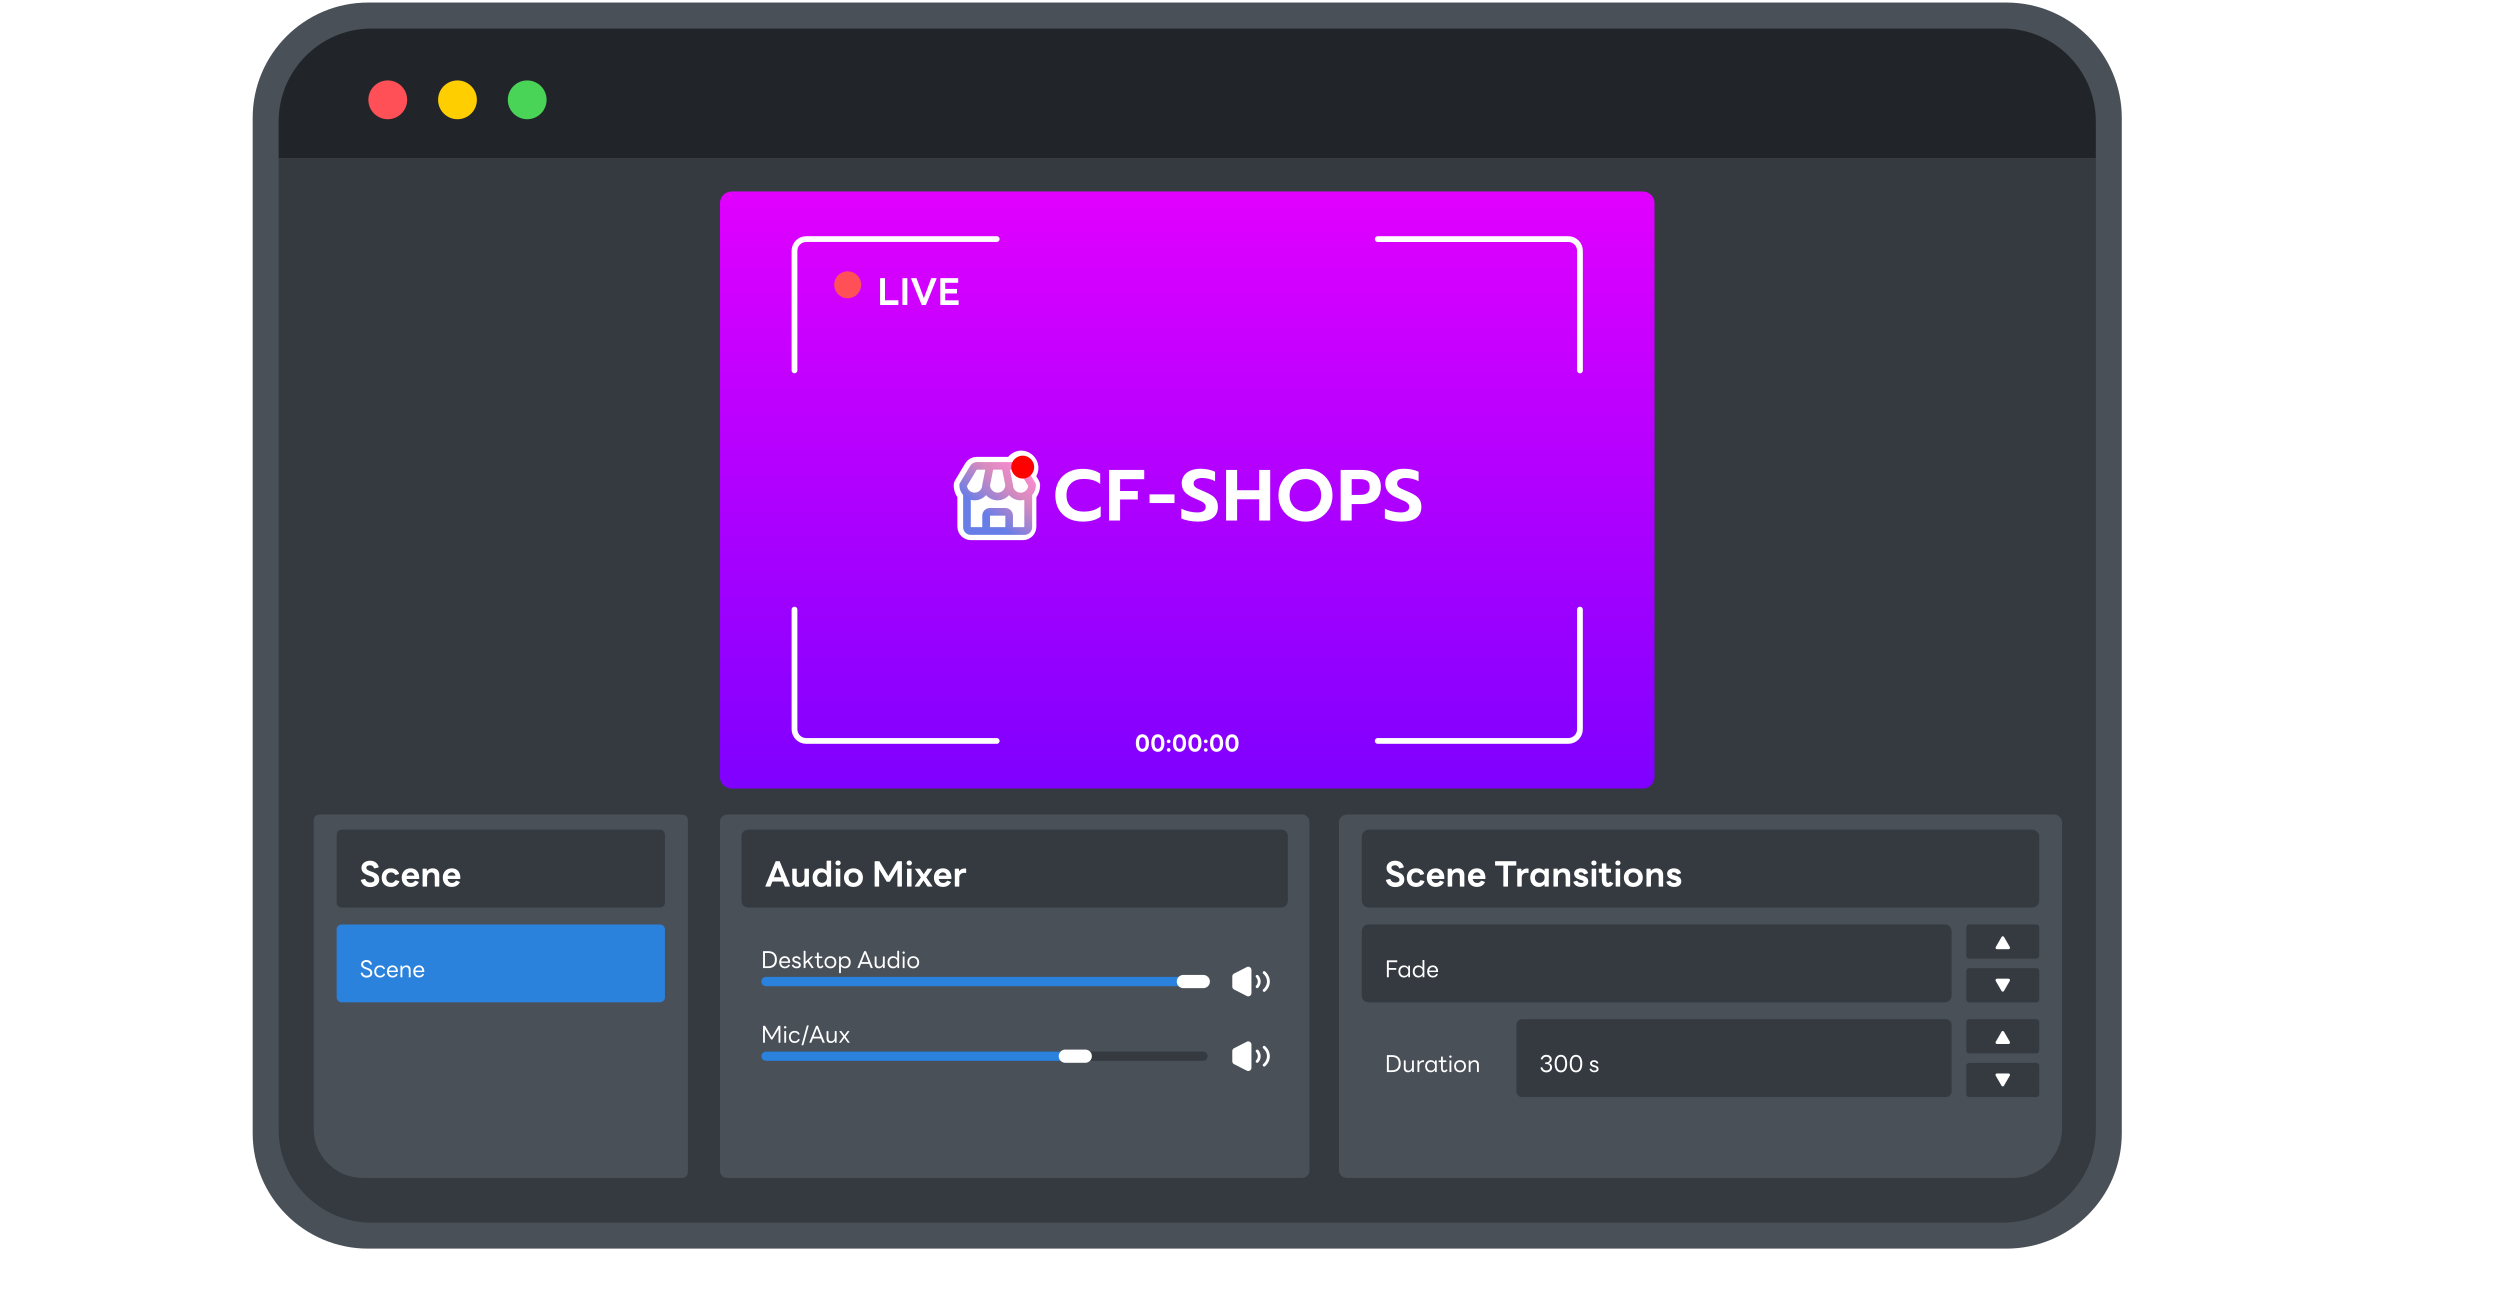
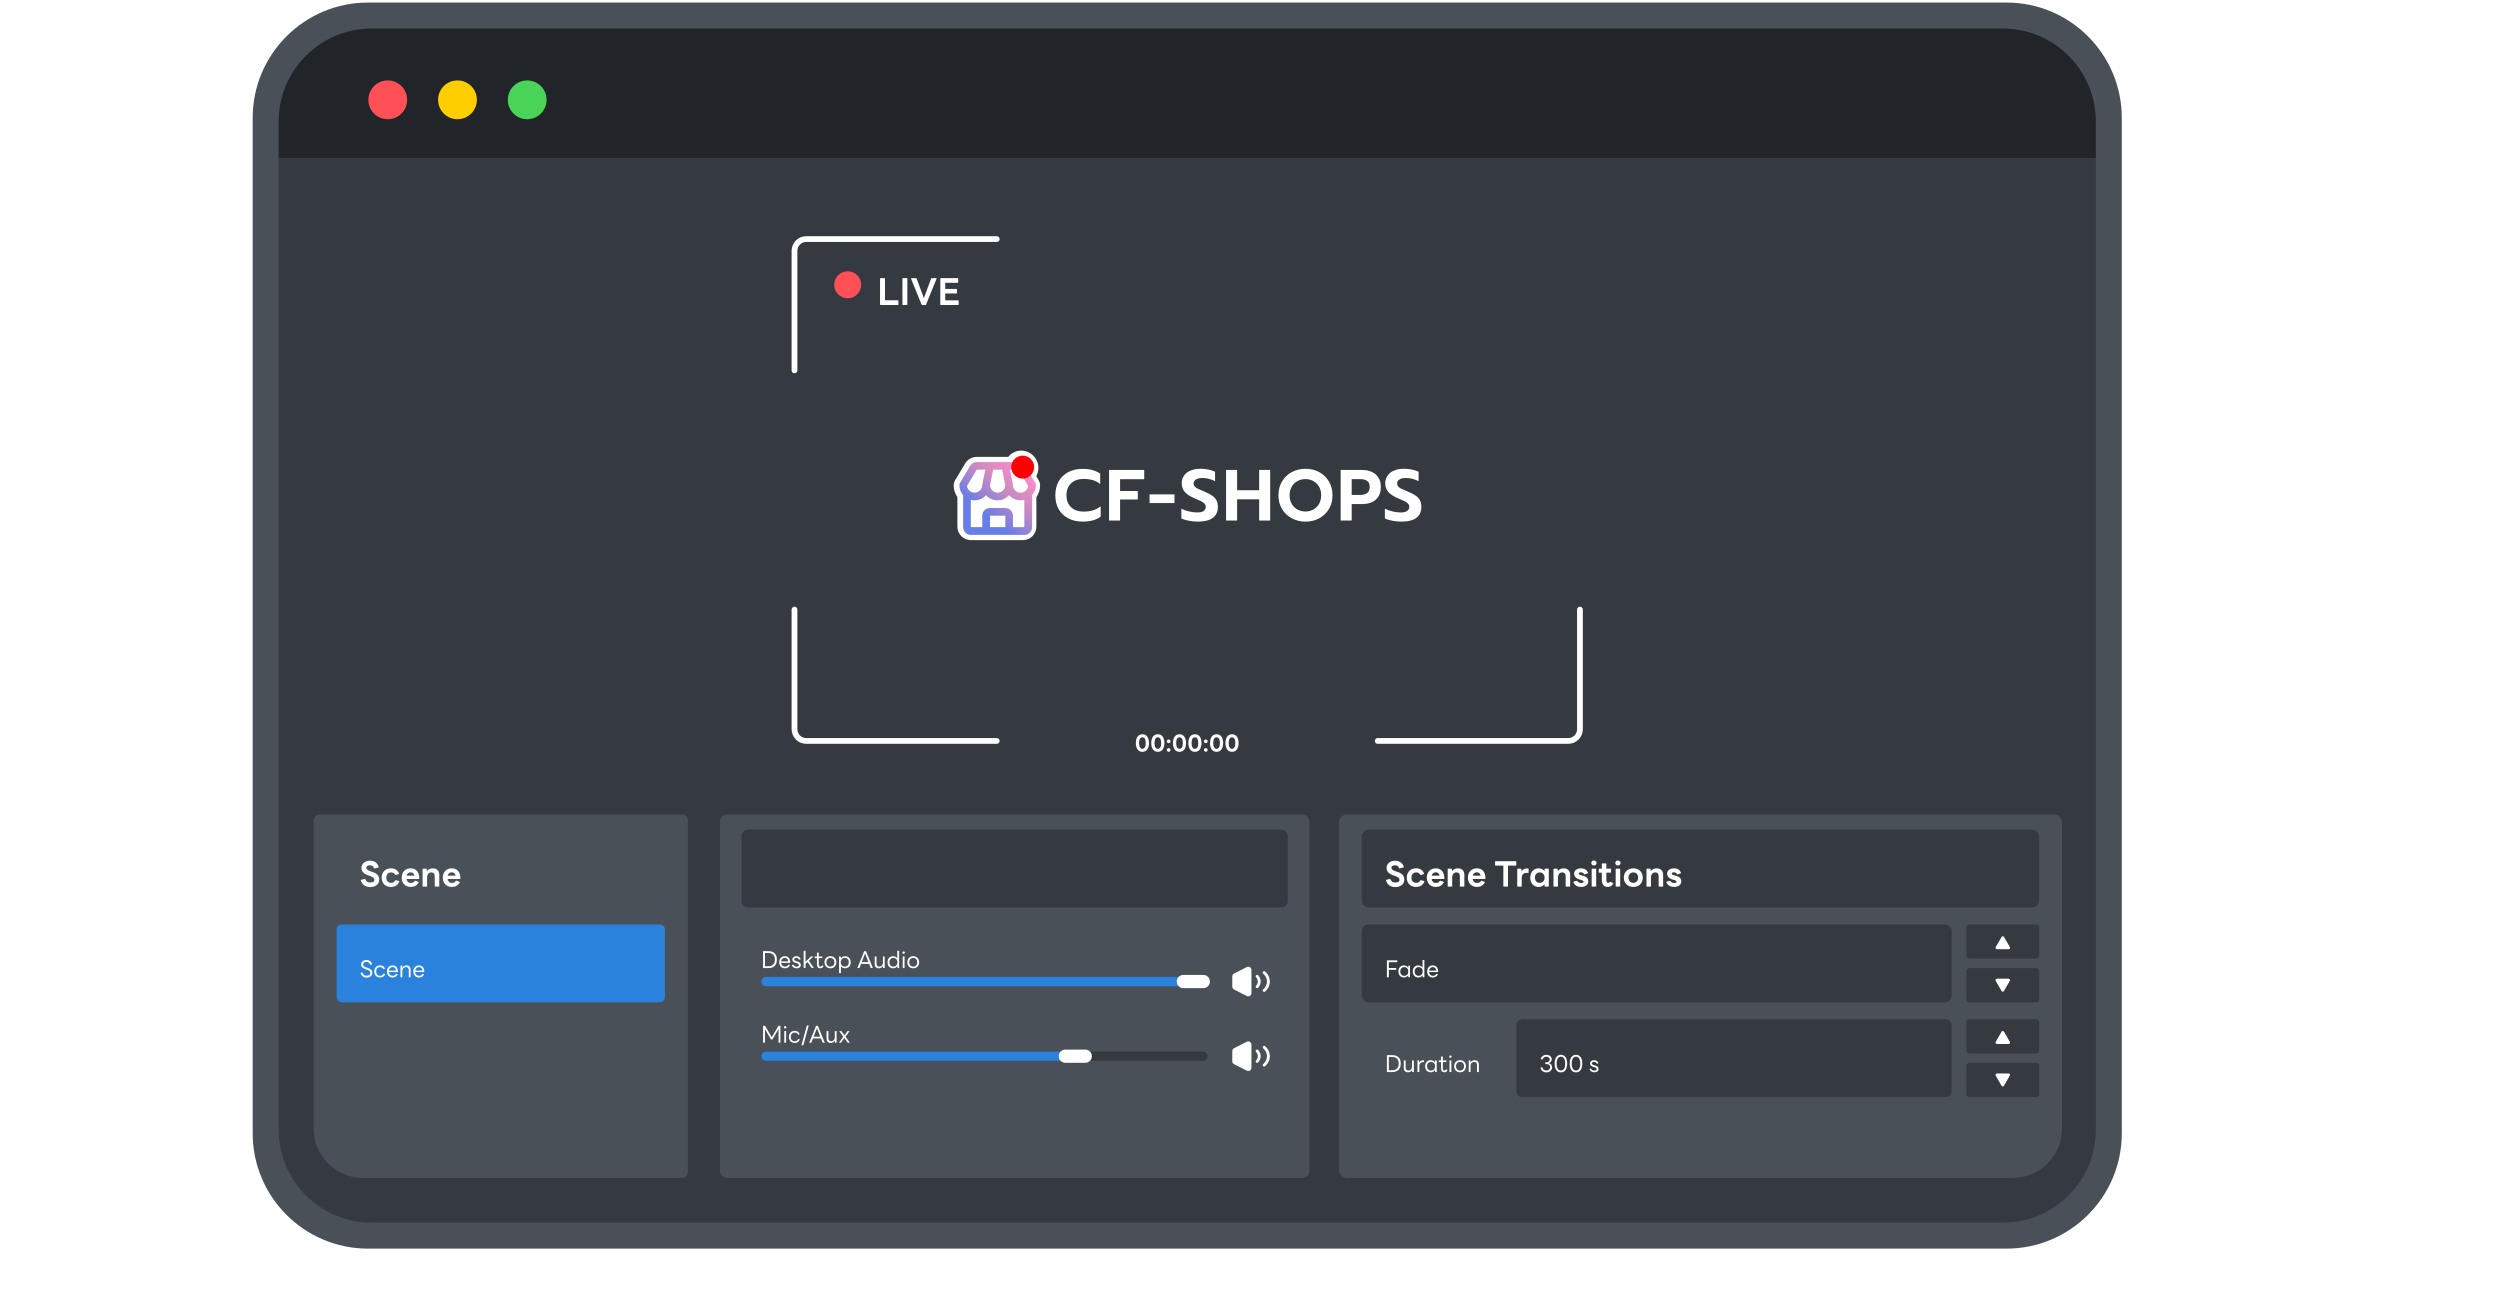
<svg xmlns="http://www.w3.org/2000/svg" width="810" height="420" viewBox="0 0 810 420" fill="none">
  <path d="M650.078 0.825H119.25C98.604 0.825 81.867 17.562 81.867 38.208V367.172C81.867 387.818 98.604 404.554 119.25 404.554H650.078C670.724 404.554 687.461 387.818 687.461 367.172V38.208C687.461 17.562 670.724 0.825 650.078 0.825Z" fill="#495057" />
  <path d="M120.437 9.236H648.892C665.536 9.236 679.05 22.75 679.05 39.395V51.291H90.278V39.395C90.278 22.75 103.792 9.236 120.437 9.236Z" fill="#212529" />
  <path d="M90.278 51.292H679.05V365.985C679.05 382.63 665.536 396.143 648.892 396.143H120.437C103.792 396.143 90.278 382.63 90.278 365.985V51.292Z" fill="#343A40" />
  <path d="M125.642 26.058H125.633C122.164 26.058 119.353 28.87 119.353 32.339V32.348C119.353 35.816 122.164 38.628 125.633 38.628H125.642C129.111 38.628 131.922 35.816 131.922 32.348V32.339C131.922 28.87 129.111 26.058 125.642 26.058Z" fill="#FF5057" />
  <path d="M148.23 26.058H148.221C144.752 26.058 141.94 28.87 141.94 32.339V32.348C141.94 35.816 144.752 38.628 148.221 38.628H148.23C151.698 38.628 154.51 35.816 154.51 32.348V32.339C154.51 28.87 151.698 26.058 148.23 26.058Z" fill="#FFCE00" />
  <path d="M170.818 26.058H170.809C167.341 26.058 164.529 28.87 164.529 32.339V32.348C164.529 35.816 167.341 38.628 170.809 38.628H170.818C174.287 38.628 177.099 35.816 177.099 32.348V32.339C177.099 28.87 174.287 26.058 170.818 26.058Z" fill="#49D357" />
  <path d="M103.502 263.903H221.004C222.042 263.903 222.873 264.745 222.873 265.773V379.779C222.873 380.817 222.032 381.648 221.004 381.648H117.521C108.755 381.648 101.633 374.527 101.633 365.761V265.763C101.633 264.726 102.474 263.894 103.502 263.894V263.903Z" fill="#495057" />
-   <path d="M213.818 268.81H110.698C109.8 268.81 109.072 269.538 109.072 270.436V292.417C109.072 293.315 109.8 294.043 110.698 294.043H213.818C214.716 294.043 215.444 293.315 215.444 292.417V270.436C215.444 269.538 214.716 268.81 213.818 268.81Z" fill="#343A40" />
  <path d="M119.958 287.415C118.422 287.415 117.345 286.664 116.908 285.24C116.874 285.15 116.919 285.083 117.009 285.06L118.175 284.78C118.265 284.758 118.321 284.791 118.354 284.881C118.646 285.599 119.117 285.935 119.958 285.935C120.754 285.935 121.293 285.677 121.293 285.06C121.293 284.466 120.788 284.141 119.947 283.838L119.218 283.58C117.906 283.131 117.11 282.358 117.11 281.18C117.11 279.834 118.31 278.87 119.868 278.87C121.248 278.87 122.28 279.509 122.694 280.877C122.728 280.967 122.683 281.034 122.594 281.057L121.36 281.371C121.27 281.393 121.214 281.359 121.18 281.27C120.911 280.597 120.485 280.35 119.868 280.35C119.151 280.35 118.68 280.653 118.68 281.135C118.68 281.651 119.106 281.988 120.07 282.313L120.653 282.503C122.145 282.997 122.863 283.703 122.863 285.06C122.863 286.429 121.674 287.415 119.958 287.415ZM126.65 287.371C124.81 287.371 123.667 286.137 123.667 284.354C123.667 282.571 124.822 281.337 126.638 281.337C127.939 281.337 128.848 281.875 129.274 283.019C129.308 283.109 129.263 283.187 129.173 283.21L128.209 283.49C128.13 283.513 128.063 283.479 128.018 283.401C127.76 282.907 127.334 282.66 126.728 282.66C125.674 282.66 125.169 283.434 125.169 284.354C125.169 285.273 125.674 286.047 126.728 286.047C127.334 286.047 127.782 285.789 128.029 285.273C128.074 285.195 128.141 285.161 128.22 285.184L129.285 285.442C129.375 285.464 129.408 285.531 129.375 285.621C128.915 286.821 127.928 287.371 126.65 287.371ZM133.088 287.371C131.26 287.371 130.15 286.115 130.15 284.354C130.15 282.593 131.26 281.337 133.088 281.337C134.871 281.337 135.892 282.66 135.836 284.657C135.825 284.758 135.769 284.802 135.679 284.802H131.698C131.832 285.599 132.326 286.081 133.1 286.081C133.694 286.081 134.109 285.857 134.378 285.419C134.423 285.341 134.49 285.329 134.569 285.352L135.567 285.7C135.656 285.733 135.69 285.801 135.645 285.89C135.129 286.911 134.165 287.371 133.088 287.371ZM133.077 282.627C132.393 282.627 131.9 283.019 131.72 283.715H134.277C134.142 283.03 133.705 282.627 133.077 282.627ZM138.227 287.258H137.061C136.971 287.258 136.915 287.202 136.915 287.113V281.595C136.915 281.505 136.971 281.449 137.061 281.449H138.115C138.205 281.449 138.272 281.494 138.272 281.595L138.306 282.257C138.732 281.64 139.461 281.337 140.201 281.337C141.547 281.337 142.321 282.145 142.321 283.479V287.113C142.321 287.202 142.265 287.258 142.175 287.258H141.009C140.919 287.258 140.863 287.202 140.863 287.113V284.073C140.863 283.109 140.515 282.66 139.753 282.66C139.046 282.66 138.373 283.187 138.373 284.298V287.113C138.373 287.202 138.317 287.258 138.227 287.258ZM146.406 287.371C144.578 287.371 143.468 286.115 143.468 284.354C143.468 282.593 144.578 281.337 146.406 281.337C148.189 281.337 149.209 282.66 149.153 284.657C149.142 284.758 149.086 284.802 148.996 284.802H145.015C145.15 285.599 145.643 286.081 146.417 286.081C147.011 286.081 147.426 285.857 147.695 285.419C147.74 285.341 147.808 285.329 147.886 285.352L148.884 285.7C148.974 285.733 149.008 285.801 148.963 285.89C148.447 286.911 147.482 287.371 146.406 287.371ZM146.395 282.627C145.71 282.627 145.217 283.019 145.038 283.715H147.595C147.46 283.03 147.023 282.627 146.395 282.627Z" fill="white" />
  <path d="M213.818 299.519H110.698C109.8 299.519 109.072 300.248 109.072 301.146V323.126C109.072 324.024 109.8 324.753 110.698 324.753H213.818C214.716 324.753 215.444 324.024 215.444 323.126V301.146C215.444 300.248 214.716 299.519 213.818 299.519Z" fill="#2A82DC" />
  <path d="M118.799 316.745C117.812 316.745 117.139 316.259 116.855 315.302C116.84 315.25 116.863 315.22 116.908 315.205L117.356 315.093C117.401 315.078 117.431 315.093 117.453 315.145C117.685 315.826 118.089 316.132 118.799 316.132C119.502 316.132 119.981 315.818 119.981 315.25C119.981 314.659 119.554 314.398 118.852 314.151L118.44 314.009C117.528 313.702 116.997 313.217 116.997 312.491C116.997 311.639 117.738 311.048 118.717 311.048C119.629 311.048 120.272 311.482 120.519 312.364C120.534 312.417 120.511 312.454 120.466 312.461L119.995 312.581C119.943 312.596 119.913 312.574 119.898 312.529C119.704 311.923 119.323 311.661 118.717 311.661C118.082 311.661 117.64 311.99 117.64 312.476C117.64 312.91 117.999 313.224 118.762 313.471L119.128 313.59C120.145 313.927 120.624 314.375 120.624 315.25C120.624 316.132 119.876 316.745 118.799 316.745ZM123.135 316.716C121.983 316.716 121.258 315.901 121.258 314.749C121.258 313.598 121.991 312.79 123.135 312.79C123.92 312.79 124.473 313.134 124.735 313.822C124.75 313.867 124.735 313.904 124.682 313.919L124.309 314.031C124.264 314.046 124.234 314.024 124.211 313.979C124.017 313.56 123.673 313.344 123.165 313.344C122.282 313.344 121.871 314.002 121.871 314.749C121.871 315.504 122.29 316.162 123.165 316.162C123.688 316.162 124.039 315.923 124.234 315.489C124.256 315.445 124.286 315.43 124.331 315.445L124.735 315.549C124.787 315.564 124.802 315.602 124.78 315.646C124.503 316.372 123.912 316.716 123.135 316.716ZM127.208 316.716C126.072 316.716 125.361 315.886 125.361 314.749C125.361 313.613 126.079 312.79 127.208 312.79C128.322 312.79 128.935 313.635 128.92 314.861C128.92 314.914 128.89 314.944 128.838 314.944H125.982C126.057 315.699 126.513 316.17 127.208 316.17C127.754 316.17 128.098 315.945 128.307 315.534C128.33 315.489 128.367 315.482 128.412 315.497L128.786 315.631C128.831 315.646 128.853 315.684 128.831 315.729C128.509 316.394 127.933 316.716 127.208 316.716ZM127.208 313.329C126.558 313.329 126.087 313.762 125.989 314.473H128.285C128.232 313.785 127.836 313.329 127.208 313.329ZM130.279 316.641H129.838C129.786 316.641 129.756 316.611 129.756 316.559V312.94C129.756 312.895 129.786 312.865 129.838 312.865H130.219C130.272 312.865 130.302 312.888 130.302 312.94L130.332 313.545C130.616 313.045 131.169 312.79 131.685 312.79C132.537 312.79 133.038 313.314 133.038 314.188V316.559C133.038 316.611 133.008 316.641 132.963 316.641H132.522C132.47 316.641 132.44 316.611 132.44 316.559V314.435C132.44 313.71 132.156 313.344 131.528 313.344C130.989 313.344 130.354 313.747 130.354 314.645V316.559C130.354 316.611 130.324 316.641 130.279 316.641ZM135.758 316.716C134.621 316.716 133.911 315.886 133.911 314.749C133.911 313.613 134.629 312.79 135.758 312.79C136.872 312.79 137.485 313.635 137.47 314.861C137.47 314.914 137.44 314.944 137.388 314.944H134.532C134.607 315.699 135.063 316.17 135.758 316.17C136.304 316.17 136.648 315.945 136.857 315.534C136.879 315.489 136.917 315.482 136.962 315.497L137.335 315.631C137.38 315.646 137.403 315.684 137.38 315.729C137.059 316.394 136.483 316.716 135.758 316.716ZM135.758 313.329C135.107 313.329 134.636 313.762 134.539 314.473H136.835C136.782 313.785 136.386 313.329 135.758 313.329Z" fill="white" />
  <path d="M421.906 263.903H235.611C234.316 263.903 233.266 264.954 233.266 266.249V379.312C233.266 380.607 234.316 381.658 235.611 381.658H421.906C423.202 381.658 424.252 380.607 424.252 379.312V266.249C424.252 264.954 423.202 263.903 421.906 263.903Z" fill="#495057" />
  <path d="M415.159 268.81H242.359C241.203 268.81 240.266 269.747 240.266 270.903V291.95C240.266 293.106 241.203 294.043 242.359 294.043H415.159C416.315 294.043 417.252 293.106 417.252 291.95V270.903C417.252 269.747 416.315 268.81 415.159 268.81Z" fill="#343A40" />
-   <path d="M249.491 287.258H248.101C248 287.258 247.944 287.191 247.988 287.09L251.274 279.139C251.308 279.06 251.364 279.027 251.443 279.027H252.486C252.564 279.027 252.62 279.06 252.654 279.139L255.94 287.09C255.985 287.191 255.928 287.258 255.827 287.258H254.414C254.336 287.258 254.28 287.225 254.246 287.146L253.663 285.61H250.243L249.659 287.146C249.626 287.225 249.57 287.258 249.491 287.258ZM250.77 284.208H253.125L251.947 281.09L250.77 284.208ZM258.804 287.371C257.458 287.371 256.684 286.563 256.684 285.229V281.595C256.684 281.505 256.74 281.449 256.83 281.449H257.996C258.086 281.449 258.142 281.505 258.142 281.595V284.634C258.142 285.599 258.49 286.047 259.252 286.047C259.959 286.047 260.632 285.52 260.632 284.41V281.595C260.632 281.505 260.688 281.449 260.778 281.449H261.944C262.034 281.449 262.09 281.505 262.09 281.595V287.113C262.09 287.202 262.034 287.258 261.944 287.258H260.89C260.8 287.258 260.733 287.214 260.733 287.113L260.699 286.451C260.273 287.068 259.544 287.371 258.804 287.371ZM265.995 287.371C264.336 287.371 263.281 286.137 263.281 284.354C263.281 282.571 264.336 281.337 265.995 281.337C266.758 281.337 267.397 281.64 267.823 282.156V278.993C267.823 278.903 267.879 278.847 267.969 278.847H269.135C269.225 278.847 269.281 278.903 269.281 278.993V287.113C269.281 287.202 269.225 287.258 269.135 287.258H268.081C267.992 287.258 267.924 287.214 267.924 287.113L267.891 286.462C267.476 287.034 266.803 287.371 265.995 287.371ZM266.354 286.047C267.285 286.047 267.924 285.352 267.924 284.354C267.924 283.356 267.285 282.66 266.354 282.66C265.423 282.66 264.784 283.356 264.784 284.354C264.784 285.352 265.423 286.047 266.354 286.047ZM271.531 280.417C271.049 280.417 270.679 280.092 270.679 279.61C270.679 279.128 271.049 278.803 271.531 278.803C272.013 278.803 272.384 279.128 272.384 279.61C272.384 280.092 272.013 280.417 271.531 280.417ZM272.114 287.258H270.948C270.858 287.258 270.802 287.202 270.802 287.113V281.595C270.802 281.505 270.858 281.449 270.948 281.449H272.114C272.204 281.449 272.26 281.505 272.26 281.595V287.113C272.26 287.202 272.204 287.258 272.114 287.258ZM276.518 287.371C274.656 287.371 273.445 286.115 273.445 284.354C273.445 282.593 274.656 281.337 276.518 281.337C278.379 281.337 279.59 282.593 279.59 284.354C279.59 286.115 278.379 287.371 276.518 287.371ZM276.518 286.047C277.448 286.047 278.088 285.352 278.088 284.354C278.088 283.356 277.448 282.66 276.518 282.66C275.587 282.66 274.947 283.356 274.947 284.354C274.947 285.352 275.587 286.047 276.518 286.047ZM284.69 287.258H283.524C283.434 287.258 283.378 287.202 283.378 287.113V279.173C283.378 279.083 283.434 279.027 283.524 279.027H284.814C284.892 279.027 284.948 279.06 284.982 279.128L287.83 283.86L290.645 279.128C290.679 279.06 290.735 279.027 290.813 279.027H292.07C292.159 279.027 292.215 279.083 292.215 279.173V287.113C292.215 287.202 292.159 287.258 292.07 287.258H290.903C290.813 287.258 290.757 287.202 290.757 287.113V281.55L288.346 285.587C288.313 285.655 288.257 285.688 288.178 285.688H287.415C287.337 285.688 287.281 285.655 287.247 285.587L284.836 281.606V287.113C284.836 287.202 284.78 287.258 284.69 287.258ZM294.607 280.417C294.125 280.417 293.754 280.092 293.754 279.61C293.754 279.128 294.125 278.803 294.607 278.803C295.089 278.803 295.459 279.128 295.459 279.61C295.459 280.092 295.089 280.417 294.607 280.417ZM295.19 287.258H294.024C293.934 287.258 293.878 287.202 293.878 287.113V281.595C293.878 281.505 293.934 281.449 294.024 281.449H295.19C295.28 281.449 295.336 281.505 295.336 281.595V287.113C295.336 287.202 295.28 287.258 295.19 287.258ZM297.731 287.258H296.487C296.374 287.258 296.33 287.18 296.397 287.079L298.359 284.275L296.509 281.629C296.442 281.528 296.487 281.449 296.599 281.449H297.933C298.012 281.449 298.068 281.483 298.113 281.539L299.279 283.266L300.457 281.539C300.501 281.483 300.558 281.449 300.636 281.449H301.881C301.993 281.449 302.038 281.528 301.971 281.629L300.12 284.275L302.083 287.079C302.15 287.18 302.105 287.258 301.993 287.258H300.659C300.58 287.258 300.524 287.225 300.479 287.169L299.201 285.273L297.911 287.169C297.866 287.225 297.81 287.258 297.731 287.258ZM305.526 287.371C303.698 287.371 302.588 286.115 302.588 284.354C302.588 282.593 303.698 281.337 305.526 281.337C307.309 281.337 308.33 282.66 308.273 284.657C308.262 284.758 308.206 284.802 308.116 284.802H304.135C304.27 285.599 304.763 286.081 305.537 286.081C306.131 286.081 306.546 285.857 306.816 285.419C306.86 285.341 306.928 285.329 307.006 285.352L308.004 285.7C308.094 285.733 308.128 285.801 308.083 285.89C307.567 286.911 306.602 287.371 305.526 287.371ZM305.515 282.627C304.831 282.627 304.337 283.019 304.158 283.715H306.715C306.58 283.03 306.143 282.627 305.515 282.627ZM310.665 287.258H309.499C309.409 287.258 309.353 287.202 309.353 287.113V281.595C309.353 281.505 309.409 281.449 309.499 281.449H310.553C310.642 281.449 310.71 281.494 310.71 281.595L310.743 282.324C311.136 281.696 311.82 281.371 312.515 281.371C312.684 281.371 312.796 281.382 312.908 281.404C312.998 281.427 313.031 281.483 313.031 281.561V282.716C313.031 282.817 312.975 282.851 312.874 282.84C312.728 282.829 312.56 282.795 312.336 282.795C311.551 282.795 310.811 283.333 310.811 284.253V287.113C310.811 287.202 310.755 287.258 310.665 287.258Z" fill="white" />
  <path d="M248.948 313.66H247.31C247.258 313.66 247.228 313.63 247.228 313.577V308.247C247.228 308.202 247.258 308.172 247.31 308.172H248.948C250.817 308.172 251.714 309.241 251.714 310.916C251.714 312.583 250.817 313.66 248.948 313.66ZM248.873 308.763H247.856V313.069H248.873C250.346 313.069 251.063 312.262 251.063 310.916C251.063 309.563 250.346 308.763 248.873 308.763ZM254.309 313.734C253.172 313.734 252.462 312.904 252.462 311.768C252.462 310.632 253.18 309.809 254.309 309.809C255.423 309.809 256.036 310.654 256.021 311.88C256.021 311.933 255.991 311.962 255.938 311.962H253.082C253.157 312.718 253.613 313.189 254.309 313.189C254.854 313.189 255.198 312.964 255.408 312.553C255.43 312.508 255.467 312.501 255.512 312.516L255.886 312.65C255.931 312.665 255.953 312.703 255.931 312.747C255.61 313.413 255.034 313.734 254.309 313.734ZM254.309 310.348C253.658 310.348 253.187 310.781 253.09 311.491H255.385C255.333 310.804 254.937 310.348 254.309 310.348ZM258.12 313.734C257.327 313.734 256.782 313.405 256.542 312.733C256.527 312.688 256.55 312.65 256.595 312.635L256.983 312.531C257.036 312.516 257.066 312.531 257.081 312.576C257.275 313.017 257.604 313.189 258.097 313.189C258.531 313.189 258.852 313.024 258.852 312.673C258.852 312.381 258.628 312.224 258.112 312.082L257.888 312.022C257.058 311.79 256.714 311.402 256.714 310.856C256.714 310.25 257.238 309.809 258.03 309.809C258.681 309.809 259.189 310.101 259.413 310.721C259.436 310.766 259.413 310.804 259.368 310.819L258.98 310.938C258.927 310.961 258.897 310.938 258.875 310.893C258.71 310.534 258.426 310.348 258.023 310.348C257.611 310.348 257.327 310.534 257.327 310.856C257.327 311.148 257.537 311.305 258.105 311.454L258.314 311.506C259.152 311.723 259.473 312.09 259.473 312.658C259.473 313.308 258.912 313.734 258.12 313.734ZM260.913 313.66H260.472C260.42 313.66 260.39 313.63 260.39 313.577V308.127C260.39 308.082 260.42 308.052 260.472 308.052H260.913C260.958 308.052 260.988 308.082 260.988 308.127V311.611L262.73 309.921C262.76 309.891 262.79 309.884 262.827 309.884H263.403C263.47 309.884 263.493 309.929 263.44 309.981L262.08 311.267L263.627 313.562C263.657 313.615 263.635 313.66 263.575 313.66H263.044C262.999 313.66 262.969 313.637 262.947 313.607L261.639 311.686L260.988 312.299V313.577C260.988 313.63 260.958 313.66 260.913 313.66ZM265.78 313.734C265.099 313.734 264.688 313.308 264.688 312.351V310.422H264.023C263.978 310.422 263.948 310.392 263.948 310.348V309.959C263.948 309.914 263.978 309.884 264.023 309.884H264.688V308.725C264.688 308.68 264.718 308.65 264.763 308.65H265.204C265.256 308.65 265.286 308.68 265.286 308.725V309.884H266.333C266.378 309.884 266.408 309.914 266.408 309.959V310.348C266.408 310.392 266.378 310.422 266.333 310.422H265.286V312.366C265.286 312.934 265.458 313.181 265.832 313.181C266.042 313.181 266.206 313.076 266.318 312.837C266.341 312.792 266.378 312.777 266.423 312.8L266.759 312.942C266.804 312.964 266.819 313.009 266.789 313.069C266.55 313.547 266.184 313.734 265.78 313.734ZM269.051 313.734C267.893 313.734 267.137 312.904 267.137 311.768C267.137 310.632 267.893 309.809 269.051 309.809C270.21 309.809 270.973 310.632 270.973 311.768C270.973 312.904 270.21 313.734 269.051 313.734ZM269.051 313.181C269.821 313.181 270.352 312.613 270.352 311.768C270.352 310.931 269.821 310.362 269.051 310.362C268.281 310.362 267.75 310.931 267.75 311.768C267.75 312.613 268.281 313.181 269.051 313.181ZM272.384 315.289H271.943C271.89 315.289 271.86 315.26 271.86 315.207V309.959C271.86 309.914 271.89 309.884 271.943 309.884H272.324C272.376 309.884 272.406 309.906 272.406 309.959L272.436 310.564C272.713 310.101 273.229 309.809 273.819 309.809C274.926 309.809 275.628 310.624 275.628 311.768C275.628 312.919 274.926 313.734 273.819 313.734C273.243 313.734 272.735 313.458 272.458 313.009V315.207C272.458 315.26 272.429 315.289 272.384 315.289ZM273.707 313.181C274.477 313.181 275.008 312.613 275.008 311.768C275.008 310.931 274.477 310.362 273.707 310.362C272.937 310.362 272.406 310.931 272.406 311.768C272.406 312.613 272.937 313.181 273.707 313.181ZM278.378 313.66H277.862C277.802 313.66 277.779 313.622 277.802 313.57L279.978 308.232C280 308.187 280.03 308.172 280.075 308.172H280.516C280.553 308.172 280.591 308.187 280.606 308.232L282.789 313.57C282.811 313.622 282.781 313.66 282.729 313.66H282.191C282.153 313.66 282.116 313.645 282.101 313.6L281.585 312.284H278.991L278.475 313.6C278.452 313.645 278.422 313.66 278.378 313.66ZM279.215 311.701H281.361L280.284 308.949L279.215 311.701ZM284.742 313.734C283.897 313.734 283.396 313.204 283.396 312.336V309.959C283.396 309.914 283.426 309.884 283.471 309.884H283.912C283.964 309.884 283.994 309.914 283.994 309.959V312.082C283.994 312.807 284.278 313.181 284.899 313.181C285.429 313.181 286.057 312.777 286.057 311.88V309.959C286.057 309.914 286.087 309.884 286.14 309.884H286.581C286.626 309.884 286.655 309.914 286.655 309.959V313.577C286.655 313.63 286.626 313.66 286.581 313.66H286.192C286.147 313.66 286.11 313.637 286.11 313.577L286.087 312.972C285.811 313.48 285.257 313.734 284.742 313.734ZM289.353 313.734C288.254 313.734 287.552 312.919 287.552 311.768C287.552 310.624 288.254 309.809 289.353 309.809C289.929 309.809 290.438 310.078 290.714 310.519V308.127C290.714 308.082 290.744 308.052 290.796 308.052H291.238C291.282 308.052 291.312 308.082 291.312 308.127V313.577C291.312 313.63 291.282 313.66 291.238 313.66H290.849C290.804 313.66 290.767 313.637 290.767 313.577L290.744 312.972C290.475 313.443 289.952 313.734 289.353 313.734ZM289.466 313.181C290.236 313.181 290.767 312.613 290.767 311.768C290.767 310.931 290.236 310.362 289.466 310.362C288.696 310.362 288.165 310.931 288.165 311.768C288.165 312.613 288.696 313.181 289.466 313.181ZM292.778 309.032C292.554 309.032 292.382 308.875 292.382 308.65C292.382 308.426 292.554 308.269 292.778 308.269C293.002 308.269 293.174 308.426 293.174 308.65C293.174 308.875 293.002 309.032 292.778 309.032ZM293.002 313.66H292.561C292.509 313.66 292.479 313.63 292.479 313.577V309.959C292.479 309.914 292.509 309.884 292.561 309.884H293.002C293.047 309.884 293.077 309.914 293.077 309.959V313.577C293.077 313.63 293.047 313.66 293.002 313.66ZM295.891 313.734C294.732 313.734 293.977 312.904 293.977 311.768C293.977 310.632 294.732 309.809 295.891 309.809C297.05 309.809 297.812 310.632 297.812 311.768C297.812 312.904 297.05 313.734 295.891 313.734ZM295.891 313.181C296.661 313.181 297.192 312.613 297.192 311.768C297.192 310.931 296.661 310.362 295.891 310.362C295.121 310.362 294.59 310.931 294.59 311.768C294.59 312.613 295.121 313.181 295.891 313.181Z" fill="white" />
  <path d="M247.759 337.846H247.31C247.258 337.846 247.228 337.816 247.228 337.764V332.433C247.228 332.388 247.258 332.358 247.31 332.358H247.811C247.856 332.358 247.886 332.373 247.901 332.411L250.054 336.044L252.192 332.411C252.215 332.373 252.245 332.358 252.282 332.358H252.768C252.82 332.358 252.85 332.388 252.85 332.433V337.764C252.85 337.816 252.82 337.846 252.768 337.846H252.32C252.275 337.846 252.245 337.816 252.245 337.764V333.435L250.286 336.747C250.271 336.777 250.241 336.799 250.196 336.799H249.882C249.837 336.799 249.807 336.777 249.792 336.747L247.834 333.435V337.764C247.834 337.816 247.804 337.846 247.759 337.846ZM254.403 333.218C254.178 333.218 254.007 333.061 254.007 332.837C254.007 332.612 254.178 332.455 254.403 332.455C254.627 332.455 254.799 332.612 254.799 332.837C254.799 333.061 254.627 333.218 254.403 333.218ZM254.627 337.846H254.186C254.134 337.846 254.104 337.816 254.104 337.764V334.145C254.104 334.1 254.134 334.07 254.186 334.07H254.627C254.672 334.07 254.702 334.1 254.702 334.145V337.764C254.702 337.816 254.672 337.846 254.627 337.846ZM257.478 337.921C256.327 337.921 255.601 337.106 255.601 335.954C255.601 334.803 256.334 333.996 257.478 333.996C258.263 333.996 258.816 334.339 259.078 335.027C259.093 335.072 259.078 335.11 259.026 335.125L258.652 335.237C258.607 335.252 258.577 335.229 258.555 335.184C258.36 334.766 258.016 334.549 257.508 334.549C256.626 334.549 256.215 335.207 256.215 335.954C256.215 336.71 256.633 337.367 257.508 337.367C258.031 337.367 258.383 337.128 258.577 336.695C258.6 336.65 258.629 336.635 258.674 336.65L259.078 336.754C259.13 336.769 259.145 336.807 259.123 336.852C258.846 337.577 258.256 337.921 257.478 337.921ZM260.213 338.668H259.765C259.712 338.668 259.69 338.631 259.697 338.579L261.409 332.306C261.424 332.261 261.454 332.239 261.499 332.239H261.94C261.993 332.239 262.022 332.269 262.008 332.328L260.295 338.601C260.288 338.646 260.251 338.668 260.213 338.668ZM262.789 337.846H262.274C262.214 337.846 262.191 337.809 262.214 337.756L264.389 332.418C264.412 332.373 264.442 332.358 264.487 332.358H264.928C264.965 332.358 265.002 332.373 265.017 332.418L267.201 337.756C267.223 337.809 267.193 337.846 267.141 337.846H266.602C266.565 337.846 266.528 337.831 266.513 337.786L265.997 336.47H263.403L262.887 337.786C262.864 337.831 262.834 337.846 262.789 337.846ZM263.627 335.887H265.773L264.696 333.136L263.627 335.887ZM269.153 337.921C268.309 337.921 267.808 337.39 267.808 336.523V334.145C267.808 334.1 267.838 334.07 267.882 334.07H268.323C268.376 334.07 268.406 334.1 268.406 334.145V336.268C268.406 336.994 268.69 337.367 269.31 337.367C269.841 337.367 270.469 336.964 270.469 336.067V334.145C270.469 334.1 270.499 334.07 270.551 334.07H270.993C271.037 334.07 271.067 334.1 271.067 334.145V337.764C271.067 337.816 271.037 337.846 270.993 337.846H270.604C270.559 337.846 270.522 337.824 270.522 337.764L270.499 337.158C270.223 337.667 269.669 337.921 269.153 337.921ZM272.412 337.846H271.919C271.859 337.846 271.829 337.801 271.874 337.749L273.22 335.887L271.971 334.168C271.934 334.115 271.956 334.07 272.023 334.07H272.539C272.584 334.07 272.614 334.085 272.636 334.115L273.601 335.461L274.565 334.115C274.588 334.085 274.618 334.07 274.663 334.07H275.148C275.216 334.07 275.238 334.108 275.201 334.168L273.952 335.895L275.298 337.749C275.335 337.801 275.313 337.846 275.253 337.846H274.73C274.692 337.846 274.655 337.824 274.633 337.794L273.571 336.306L272.509 337.794C272.479 337.831 272.449 337.846 272.412 337.846Z" fill="white" />
  <path d="M389.766 316.51H248.181C247.35 316.51 246.676 317.183 246.676 318.014C246.676 318.845 247.35 319.519 248.181 319.519H389.766C390.597 319.519 391.271 318.845 391.271 318.014C391.271 317.183 390.597 316.51 389.766 316.51Z" fill="#2A82DC" />
  <path d="M389.86 315.874H383.421C382.234 315.874 381.271 316.835 381.271 318.019C381.271 319.204 382.234 320.164 383.421 320.164H389.86C391.047 320.164 392.01 319.204 392.01 318.019C392.01 316.835 391.047 315.874 389.86 315.874Z" fill="white" />
  <path d="M389.766 340.705H248.181C247.35 340.705 246.676 341.379 246.676 342.21C246.676 343.041 247.35 343.715 248.181 343.715H389.766C390.597 343.715 391.271 343.041 391.271 342.21C391.271 341.379 390.597 340.705 389.766 340.705Z" fill="#343A40" />
  <path d="M348.767 340.705H248.181C247.35 340.705 246.676 341.379 246.676 342.21C246.676 343.041 247.35 343.715 248.181 343.715H348.767C349.598 343.715 350.272 343.041 350.272 342.21C350.272 341.379 349.598 340.705 348.767 340.705Z" fill="#2A82DC" />
  <path d="M351.618 340.061H345.179C343.992 340.061 343.029 341.021 343.029 342.205C343.029 343.39 343.992 344.35 345.179 344.35H351.618C352.805 344.35 353.767 343.39 353.767 342.205C353.767 341.021 352.805 340.061 351.618 340.061Z" fill="white" />
  <path d="M403.953 322.706L399.832 320.603C399.486 320.426 399.262 320.07 399.262 319.678V316.36C399.262 315.968 399.477 315.613 399.832 315.435L403.953 313.332C404.645 312.977 405.467 313.482 405.467 314.257V321.781C405.467 322.556 404.645 323.061 403.953 322.706Z" fill="white" />
  <path d="M409.589 315.117C409.748 315.248 411 316.314 410.963 318.089C410.925 319.771 409.766 320.762 409.589 320.902" stroke="white" stroke-width="0.935" stroke-miterlimit="10" stroke-linecap="round" />
  <path d="M407.308 316.332C407.383 316.407 408.009 317.033 407.99 318.061C407.972 319.042 407.392 319.612 407.308 319.697" stroke="white" stroke-width="0.935" stroke-miterlimit="10" stroke-linecap="round" />
  <path d="M403.953 346.892L399.832 344.789C399.486 344.612 399.262 344.257 399.262 343.864V340.547C399.262 340.154 399.477 339.799 399.832 339.621L403.953 337.519C404.645 337.163 405.467 337.668 405.467 338.444V345.967C405.467 346.743 404.645 347.247 403.953 346.892Z" fill="white" />
  <path d="M409.589 339.313C409.748 339.444 411 340.509 410.963 342.285C410.925 343.967 409.766 344.958 409.589 345.098" stroke="white" stroke-width="0.935" stroke-miterlimit="10" stroke-linecap="round" />
  <path d="M407.308 340.528C407.383 340.603 408.009 341.229 407.99 342.257C407.972 343.238 407.392 343.808 407.308 343.892" stroke="white" stroke-width="0.935" stroke-miterlimit="10" stroke-linecap="round" />
  <path d="M436.401 263.903H665.508C666.947 263.903 668.106 265.072 668.106 266.502V365.667C668.106 374.49 660.947 381.648 652.125 381.648H436.401C434.962 381.648 433.803 380.48 433.803 379.05V266.502C433.803 265.062 434.971 263.903 436.401 263.903Z" fill="#495057" />
  <path d="M658.377 268.81H443.532C442.246 268.81 441.205 269.852 441.205 271.137V291.716C441.205 293.001 442.246 294.043 443.532 294.043H658.377C659.662 294.043 660.704 293.001 660.704 291.716V271.137C660.704 269.852 659.662 268.81 658.377 268.81Z" fill="#343A40" />
  <path d="M630.144 299.519H443.382C442.18 299.519 441.205 300.494 441.205 301.697V322.575C441.205 323.778 442.18 324.753 443.382 324.753H630.144C631.347 324.753 632.322 323.778 632.322 322.575V301.697C632.322 300.494 631.347 299.519 630.144 299.519Z" fill="#343A40" />
  <path d="M659.77 299.519H638.022C637.506 299.519 637.088 299.938 637.088 300.454V309.669C637.088 310.185 637.506 310.603 638.022 310.603H659.77C660.286 310.603 660.704 310.185 660.704 309.669V300.454C660.704 299.938 660.286 299.519 659.77 299.519Z" fill="#343A40" />
  <path d="M659.77 313.669H638.022C637.506 313.669 637.088 314.087 637.088 314.603V323.818C637.088 324.334 637.506 324.753 638.022 324.753H659.77C660.286 324.753 660.704 324.334 660.704 323.818V314.603C660.704 314.087 660.286 313.669 659.77 313.669Z" fill="#343A40" />
  <path d="M449.9 316.641H449.436C449.384 316.641 449.354 316.611 449.354 316.559V311.228C449.354 311.183 449.384 311.153 449.436 311.153H452.636C452.689 311.153 452.718 311.183 452.718 311.228V311.661C452.718 311.714 452.689 311.744 452.636 311.744H449.982V313.635H452.315C452.367 313.635 452.397 313.665 452.397 313.71V314.144C452.397 314.196 452.367 314.226 452.315 314.226H449.982V316.559C449.982 316.611 449.952 316.641 449.9 316.641ZM454.878 316.716C453.779 316.716 453.077 315.901 453.077 314.749C453.077 313.605 453.779 312.79 454.878 312.79C455.476 312.79 456 313.082 456.269 313.545L456.291 312.94C456.291 312.888 456.329 312.865 456.374 312.865H456.762C456.807 312.865 456.837 312.895 456.837 312.94V316.559C456.837 316.611 456.807 316.641 456.762 316.641H456.374C456.329 316.641 456.291 316.618 456.291 316.559L456.269 315.953C456 316.424 455.476 316.716 454.878 316.716ZM454.991 316.162C455.761 316.162 456.291 315.594 456.291 314.749C456.291 313.912 455.761 313.344 454.991 313.344C454.22 313.344 453.69 313.912 453.69 314.749C453.69 315.594 454.22 316.162 454.991 316.162ZM459.537 316.716C458.438 316.716 457.735 315.901 457.735 314.749C457.735 313.605 458.438 312.79 459.537 312.79C460.112 312.79 460.621 313.06 460.897 313.501V311.108C460.897 311.063 460.927 311.033 460.98 311.033H461.421C461.465 311.033 461.495 311.063 461.495 311.108V316.559C461.495 316.611 461.465 316.641 461.421 316.641H461.032C460.987 316.641 460.95 316.618 460.95 316.559L460.927 315.953C460.658 316.424 460.135 316.716 459.537 316.716ZM459.649 316.162C460.419 316.162 460.95 315.594 460.95 314.749C460.95 313.912 460.419 313.344 459.649 313.344C458.879 313.344 458.348 313.912 458.348 314.749C458.348 315.594 458.879 316.162 459.649 316.162ZM464.24 316.716C463.103 316.716 462.393 315.886 462.393 314.749C462.393 313.613 463.111 312.79 464.24 312.79C465.354 312.79 465.967 313.635 465.952 314.861C465.952 314.914 465.922 314.944 465.869 314.944H463.013C463.088 315.699 463.544 316.17 464.24 316.17C464.785 316.17 465.129 315.945 465.339 315.534C465.361 315.489 465.398 315.482 465.443 315.497L465.817 315.631C465.862 315.646 465.884 315.684 465.862 315.729C465.541 316.394 464.965 316.716 464.24 316.716ZM464.24 313.329C463.589 313.329 463.118 313.762 463.021 314.473H465.316C465.264 313.785 464.868 313.329 464.24 313.329Z" fill="white" />
  <path d="M630.452 330.22H493.175C492.143 330.22 491.306 331.057 491.306 332.089V353.584C491.306 354.616 492.143 355.453 493.175 355.453H630.452C631.485 355.453 632.322 354.616 632.322 353.584V332.089C632.322 331.057 631.485 330.22 630.452 330.22Z" fill="#343A40" />
  <path d="M451.074 347.35H449.436C449.384 347.35 449.354 347.32 449.354 347.268V341.937C449.354 341.893 449.384 341.863 449.436 341.863H451.074C452.943 341.863 453.84 342.932 453.84 344.606C453.84 346.274 452.943 347.35 451.074 347.35ZM450.999 342.453H449.982V346.76H450.999C452.472 346.76 453.189 345.952 453.189 344.606C453.189 343.253 452.472 342.453 450.999 342.453ZM456.18 347.425C455.336 347.425 454.835 346.894 454.835 346.027V343.649C454.835 343.605 454.865 343.575 454.909 343.575H455.351C455.403 343.575 455.433 343.605 455.433 343.649V345.773C455.433 346.498 455.717 346.872 456.337 346.872C456.868 346.872 457.496 346.468 457.496 345.571V343.649C457.496 343.605 457.526 343.575 457.578 343.575H458.02C458.064 343.575 458.094 343.605 458.094 343.649V347.268C458.094 347.32 458.064 347.35 458.02 347.35H457.631C457.586 347.35 457.549 347.328 457.549 347.268L457.526 346.663C457.25 347.171 456.696 347.425 456.18 347.425ZM459.783 347.35H459.342C459.29 347.35 459.26 347.32 459.26 347.268V343.649C459.26 343.605 459.29 343.575 459.342 343.575H459.723C459.776 343.575 459.805 343.597 459.805 343.649L459.835 344.3C460.112 343.806 460.591 343.522 461.121 343.522C461.211 343.522 461.271 343.522 461.323 343.537C461.376 343.545 461.39 343.575 461.39 343.62V344.053C461.39 344.113 461.361 344.135 461.308 344.128C461.241 344.121 461.166 344.106 461.054 344.106C460.434 344.106 459.858 344.621 459.858 345.302V347.268C459.858 347.32 459.828 347.35 459.783 347.35ZM463.545 347.425C462.446 347.425 461.743 346.61 461.743 345.459C461.743 344.315 462.446 343.5 463.545 343.5C464.143 343.5 464.666 343.792 464.936 344.255L464.958 343.649C464.958 343.597 464.995 343.575 465.04 343.575H465.429C465.474 343.575 465.504 343.605 465.504 343.649V347.268C465.504 347.32 465.474 347.35 465.429 347.35H465.04C464.995 347.35 464.958 347.328 464.958 347.268L464.936 346.663C464.666 347.134 464.143 347.425 463.545 347.425ZM463.657 346.872C464.427 346.872 464.958 346.304 464.958 345.459C464.958 344.621 464.427 344.053 463.657 344.053C462.887 344.053 462.356 344.621 462.356 345.459C462.356 346.304 462.887 346.872 463.657 346.872ZM467.979 347.425C467.298 347.425 466.887 346.999 466.887 346.042V344.113H466.222C466.177 344.113 466.147 344.083 466.147 344.038V343.649C466.147 343.605 466.177 343.575 466.222 343.575H466.887V342.416C466.887 342.371 466.917 342.341 466.962 342.341H467.403C467.455 342.341 467.485 342.371 467.485 342.416V343.575H468.532C468.577 343.575 468.607 343.605 468.607 343.649V344.038C468.607 344.083 468.577 344.113 468.532 344.113H467.485V346.057C467.485 346.625 467.657 346.872 468.031 346.872C468.241 346.872 468.405 346.767 468.517 346.528C468.54 346.483 468.577 346.468 468.622 346.491L468.958 346.633C469.003 346.655 469.018 346.7 468.988 346.76C468.749 347.238 468.383 347.425 467.979 347.425ZM469.941 342.722C469.717 342.722 469.545 342.565 469.545 342.341C469.545 342.117 469.717 341.96 469.941 341.96C470.165 341.96 470.337 342.117 470.337 342.341C470.337 342.565 470.165 342.722 469.941 342.722ZM470.165 347.35H469.724C469.672 347.35 469.642 347.32 469.642 347.268V343.649C469.642 343.605 469.672 343.575 469.724 343.575H470.165C470.21 343.575 470.24 343.605 470.24 343.649V347.268C470.24 347.32 470.21 347.35 470.165 347.35ZM473.054 347.425C471.895 347.425 471.14 346.595 471.14 345.459C471.14 344.322 471.895 343.5 473.054 343.5C474.213 343.5 474.975 344.322 474.975 345.459C474.975 346.595 474.213 347.425 473.054 347.425ZM473.054 346.872C473.824 346.872 474.355 346.304 474.355 345.459C474.355 344.621 473.824 344.053 473.054 344.053C472.284 344.053 471.753 344.621 471.753 345.459C471.753 346.304 472.284 346.872 473.054 346.872ZM476.386 347.35H475.945C475.893 347.35 475.863 347.32 475.863 347.268V343.649C475.863 343.605 475.893 343.575 475.945 343.575H476.326C476.379 343.575 476.408 343.597 476.408 343.649L476.438 344.255C476.723 343.754 477.276 343.5 477.792 343.5C478.644 343.5 479.145 344.023 479.145 344.898V347.268C479.145 347.32 479.115 347.35 479.07 347.35H478.629C478.577 347.35 478.547 347.32 478.547 347.268V345.145C478.547 344.42 478.263 344.053 477.635 344.053C477.096 344.053 476.461 344.457 476.461 345.354V347.268C476.461 347.32 476.431 347.35 476.386 347.35Z" fill="white" />
  <path d="M501.011 347.455C500.106 347.455 499.358 346.924 499.127 345.975C499.112 345.922 499.134 345.892 499.179 345.885L499.613 345.765C499.657 345.758 499.695 345.773 499.71 345.818C499.912 346.491 500.375 346.842 501.011 346.842C501.736 346.842 502.237 346.378 502.237 345.765C502.237 345.145 501.758 344.749 501.018 344.749H500.719C500.674 344.749 500.644 344.719 500.644 344.666V344.278C500.644 344.233 500.674 344.203 500.719 344.203H501.033C501.669 344.203 502.11 343.806 502.11 343.298C502.11 342.76 501.639 342.371 500.996 342.371C500.39 342.371 499.957 342.722 499.792 343.246C499.777 343.291 499.74 343.313 499.695 343.298L499.254 343.178C499.201 343.164 499.186 343.134 499.201 343.081C499.426 342.281 500.114 341.758 501.003 341.758C502.013 341.758 502.76 342.371 502.76 343.201C502.76 343.769 502.416 344.248 501.818 344.464C502.484 344.659 502.88 345.145 502.88 345.833C502.88 346.752 502.117 347.455 501.011 347.455ZM505.732 347.455C504.454 347.455 503.699 346.393 503.699 344.606C503.699 342.82 504.454 341.758 505.732 341.758C507.011 341.758 507.766 342.82 507.766 344.606C507.766 346.393 507.011 347.455 505.732 347.455ZM505.732 346.842C506.607 346.842 507.116 346.079 507.116 344.606C507.116 343.134 506.607 342.371 505.732 342.371C504.858 342.371 504.349 343.134 504.349 344.606C504.349 346.079 504.858 346.842 505.732 346.842ZM510.624 347.455C509.346 347.455 508.591 346.393 508.591 344.606C508.591 342.82 509.346 341.758 510.624 341.758C511.903 341.758 512.658 342.82 512.658 344.606C512.658 346.393 511.903 347.455 510.624 347.455ZM510.624 346.842C511.499 346.842 512.007 346.079 512.007 344.606C512.007 343.134 511.499 342.371 510.624 342.371C509.749 342.371 509.241 343.134 509.241 344.606C509.241 346.079 509.749 346.842 510.624 346.842ZM516.583 347.425C515.79 347.425 515.244 347.096 515.005 346.423C514.99 346.378 515.013 346.341 515.057 346.326L515.446 346.221C515.499 346.206 515.528 346.221 515.543 346.266C515.738 346.707 516.067 346.879 516.56 346.879C516.994 346.879 517.315 346.715 517.315 346.363C517.315 346.072 517.091 345.915 516.575 345.773L516.351 345.713C515.521 345.481 515.177 345.092 515.177 344.547C515.177 343.941 515.7 343.5 516.493 343.5C517.143 343.5 517.652 343.792 517.876 344.412C517.898 344.457 517.876 344.494 517.831 344.509L517.442 344.629C517.39 344.651 517.36 344.629 517.338 344.584C517.173 344.225 516.889 344.038 516.485 344.038C516.074 344.038 515.79 344.225 515.79 344.547C515.79 344.838 515.999 344.995 516.568 345.145L516.777 345.197C517.614 345.414 517.936 345.78 517.936 346.348C517.936 346.999 517.375 347.425 516.583 347.425Z" fill="white" />
  <path d="M452.09 287.415C450.554 287.415 449.477 286.664 449.04 285.24C449.006 285.15 449.051 285.083 449.141 285.06L450.307 284.78C450.397 284.758 450.453 284.791 450.487 284.881C450.778 285.599 451.249 285.935 452.09 285.935C452.887 285.935 453.425 285.677 453.425 285.06C453.425 284.466 452.92 284.141 452.079 283.838L451.35 283.58C450.038 283.131 449.242 282.358 449.242 281.18C449.242 279.834 450.442 278.87 452.001 278.87C453.38 278.87 454.412 279.509 454.827 280.877C454.86 280.967 454.816 281.034 454.726 281.057L453.492 281.371C453.403 281.393 453.346 281.359 453.313 281.27C453.044 280.597 452.618 280.35 452.001 280.35C451.283 280.35 450.812 280.653 450.812 281.135C450.812 281.651 451.238 281.988 452.203 282.313L452.786 282.503C454.277 282.997 454.995 283.703 454.995 285.06C454.995 286.429 453.806 287.415 452.09 287.415ZM458.782 287.371C456.943 287.371 455.799 286.137 455.799 284.354C455.799 282.571 456.954 281.337 458.771 281.337C460.072 281.337 460.98 281.875 461.406 283.019C461.44 283.109 461.395 283.187 461.305 283.21L460.341 283.49C460.262 283.513 460.195 283.479 460.15 283.401C459.892 282.907 459.466 282.66 458.861 282.66C457.806 282.66 457.302 283.434 457.302 284.354C457.302 285.273 457.806 286.047 458.861 286.047C459.466 286.047 459.915 285.789 460.161 285.273C460.206 285.195 460.274 285.161 460.352 285.184L461.417 285.442C461.507 285.464 461.541 285.531 461.507 285.621C461.047 286.821 460.06 287.371 458.782 287.371ZM465.221 287.371C463.393 287.371 462.282 286.115 462.282 284.354C462.282 282.593 463.393 281.337 465.221 281.337C467.004 281.337 468.024 282.66 467.968 284.657C467.957 284.758 467.901 284.802 467.811 284.802H463.83C463.965 285.599 464.458 286.081 465.232 286.081C465.826 286.081 466.241 285.857 466.51 285.419C466.555 285.341 466.622 285.329 466.701 285.352L467.699 285.7C467.789 285.733 467.822 285.801 467.778 285.89C467.262 286.911 466.297 287.371 465.221 287.371ZM465.209 282.627C464.525 282.627 464.032 283.019 463.852 283.715H466.409C466.275 283.03 465.837 282.627 465.209 282.627ZM470.36 287.258H469.193C469.104 287.258 469.048 287.202 469.048 287.113V281.595C469.048 281.505 469.104 281.449 469.193 281.449H470.248C470.337 281.449 470.405 281.494 470.405 281.595L470.438 282.257C470.864 281.64 471.593 281.337 472.333 281.337C473.679 281.337 474.453 282.145 474.453 283.479V287.113C474.453 287.202 474.397 287.258 474.307 287.258H473.141C473.051 287.258 472.995 287.202 472.995 287.113V284.073C472.995 283.109 472.647 282.66 471.885 282.66C471.178 282.66 470.505 283.187 470.505 284.298V287.113C470.505 287.202 470.449 287.258 470.36 287.258ZM478.538 287.371C476.71 287.371 475.6 286.115 475.6 284.354C475.6 282.593 476.71 281.337 478.538 281.337C480.321 281.337 481.342 282.66 481.286 284.657C481.274 284.758 481.218 284.802 481.129 284.802H477.147C477.282 285.599 477.775 286.081 478.549 286.081C479.144 286.081 479.559 285.857 479.828 285.419C479.873 285.341 479.94 285.329 480.018 285.352L481.017 285.7C481.106 285.733 481.14 285.801 481.095 285.89C480.579 286.911 479.615 287.371 478.538 287.371ZM478.527 282.627C477.843 282.627 477.349 283.019 477.17 283.715H479.727C479.592 283.03 479.155 282.627 478.527 282.627ZM488.452 287.258H487.229C487.139 287.258 487.083 287.202 487.083 287.113V280.451H484.538C484.448 280.451 484.403 280.395 484.403 280.305V279.173C484.403 279.083 484.448 279.027 484.538 279.027H491.132C491.222 279.027 491.278 279.083 491.278 279.173V280.305C491.278 280.395 491.222 280.451 491.132 280.451H488.597V287.113C488.597 287.202 488.541 287.258 488.452 287.258ZM492.899 287.258H491.732C491.643 287.258 491.586 287.202 491.586 287.113V281.595C491.586 281.505 491.643 281.449 491.732 281.449H492.786C492.876 281.449 492.943 281.494 492.943 281.595L492.977 282.324C493.37 281.696 494.054 281.371 494.749 281.371C494.917 281.371 495.029 281.382 495.142 281.404C495.231 281.427 495.265 281.483 495.265 281.561V282.716C495.265 282.817 495.209 282.851 495.108 282.84C494.962 282.829 494.794 282.795 494.57 282.795C493.785 282.795 493.044 283.333 493.044 284.253V287.113C493.044 287.202 492.988 287.258 492.899 287.258ZM498.52 287.371C496.86 287.371 495.806 286.137 495.806 284.354C495.806 282.571 496.86 281.337 498.52 281.337C499.327 281.337 500 281.674 500.415 282.245L500.449 281.595C500.449 281.494 500.516 281.449 500.606 281.449H501.66C501.75 281.449 501.806 281.505 501.806 281.595V287.113C501.806 287.202 501.75 287.258 501.66 287.258H500.606C500.516 287.258 500.449 287.214 500.449 287.113L500.415 286.462C500 287.034 499.327 287.371 498.52 287.371ZM498.879 286.047C499.81 286.047 500.449 285.352 500.449 284.354C500.449 283.356 499.81 282.66 498.879 282.66C497.948 282.66 497.309 283.356 497.309 284.354C497.309 285.352 497.948 286.047 498.879 286.047ZM504.639 287.258H503.473C503.383 287.258 503.327 287.202 503.327 287.113V281.595C503.327 281.505 503.383 281.449 503.473 281.449H504.527C504.617 281.449 504.684 281.494 504.684 281.595L504.717 282.257C505.144 281.64 505.873 281.337 506.613 281.337C507.959 281.337 508.732 282.145 508.732 283.479V287.113C508.732 287.202 508.676 287.258 508.587 287.258H507.42C507.331 287.258 507.274 287.202 507.274 287.113V284.073C507.274 283.109 506.927 282.66 506.164 282.66C505.458 282.66 504.785 283.187 504.785 284.298V287.113C504.785 287.202 504.729 287.258 504.639 287.258ZM512.302 287.371C511.034 287.371 510.148 286.832 509.778 285.823C509.745 285.733 509.789 285.666 509.879 285.644L510.9 285.363C510.978 285.341 511.045 285.374 511.079 285.453C511.348 285.924 511.752 286.081 512.245 286.081C512.739 286.081 513.098 285.98 513.098 285.655C513.098 285.408 512.851 285.273 512.234 285.094L511.954 285.015C510.563 284.623 510.025 283.939 510.025 283.042C510.025 282.055 510.922 281.337 512.234 281.337C513.356 281.337 514.152 281.808 514.511 282.795C514.544 282.885 514.511 282.952 514.421 282.974L513.401 283.3C513.311 283.333 513.255 283.3 513.21 283.221C513.008 282.862 512.705 282.627 512.212 282.627C511.83 282.627 511.528 282.739 511.528 283.042C511.528 283.311 511.786 283.468 512.425 283.625L512.694 283.692C514.118 284.051 514.601 284.657 514.601 285.621C514.601 286.686 513.636 287.371 512.302 287.371ZM516.431 280.417C515.949 280.417 515.579 280.092 515.579 279.61C515.579 279.128 515.949 278.803 516.431 278.803C516.914 278.803 517.284 279.128 517.284 279.61C517.284 280.092 516.914 280.417 516.431 280.417ZM517.015 287.258H515.848C515.759 287.258 515.702 287.202 515.702 287.113V281.595C515.702 281.505 515.759 281.449 515.848 281.449H517.015C517.104 281.449 517.16 281.505 517.16 281.595V287.113C517.16 287.202 517.104 287.258 517.015 287.258ZM520.947 287.371C519.691 287.371 518.995 286.586 518.995 285.015V282.75H518.143C518.053 282.75 517.997 282.694 517.997 282.604V281.595C517.997 281.505 518.053 281.449 518.143 281.449H518.995V279.89C518.995 279.801 519.051 279.745 519.141 279.745H520.307C520.397 279.745 520.453 279.801 520.453 279.89V281.449H521.833C521.922 281.449 521.978 281.505 521.978 281.595V282.604C521.978 282.694 521.922 282.75 521.833 282.75H520.453V285.105C520.453 285.733 520.655 286.047 521.104 286.047C521.294 286.047 521.429 285.969 521.541 285.767C521.586 285.688 521.653 285.655 521.743 285.7L522.618 286.092C522.707 286.137 522.73 286.215 522.663 286.328C522.248 287.09 521.608 287.371 520.947 287.371ZM524.207 280.417C523.725 280.417 523.355 280.092 523.355 279.61C523.355 279.128 523.725 278.803 524.207 278.803C524.689 278.803 525.06 279.128 525.06 279.61C525.06 280.092 524.689 280.417 524.207 280.417ZM524.79 287.258H523.624C523.534 287.258 523.478 287.202 523.478 287.113V281.595C523.478 281.505 523.534 281.449 523.624 281.449H524.79C524.88 281.449 524.936 281.505 524.936 281.595V287.113C524.936 287.202 524.88 287.258 524.79 287.258ZM529.194 287.371C527.332 287.371 526.121 286.115 526.121 284.354C526.121 282.593 527.332 281.337 529.194 281.337C531.055 281.337 532.266 282.593 532.266 284.354C532.266 286.115 531.055 287.371 529.194 287.371ZM529.194 286.047C530.124 286.047 530.764 285.352 530.764 284.354C530.764 283.356 530.124 282.66 529.194 282.66C528.263 282.66 527.623 283.356 527.623 284.354C527.623 285.352 528.263 286.047 529.194 286.047ZM534.768 287.258H533.601C533.511 287.258 533.455 287.202 533.455 287.113V281.595C533.455 281.505 533.511 281.449 533.601 281.449H534.655C534.745 281.449 534.812 281.494 534.812 281.595L534.846 282.257C535.272 281.64 536.001 281.337 536.741 281.337C538.087 281.337 538.861 282.145 538.861 283.479V287.113C538.861 287.202 538.805 287.258 538.715 287.258H537.549C537.459 287.258 537.403 287.202 537.403 287.113V284.073C537.403 283.109 537.055 282.66 536.293 282.66C535.586 282.66 534.913 283.187 534.913 284.298V287.113C534.913 287.202 534.857 287.258 534.768 287.258ZM542.43 287.371C541.163 287.371 540.277 286.832 539.907 285.823C539.873 285.733 539.918 285.666 540.008 285.644L541.028 285.363C541.107 285.341 541.174 285.374 541.208 285.453C541.477 285.924 541.881 286.081 542.374 286.081C542.867 286.081 543.226 285.98 543.226 285.655C543.226 285.408 542.98 285.273 542.363 285.094L542.082 285.015C540.692 284.623 540.153 283.939 540.153 283.042C540.153 282.055 541.051 281.337 542.363 281.337C543.484 281.337 544.28 281.808 544.639 282.795C544.673 282.885 544.639 282.952 544.55 282.974L543.529 283.3C543.439 283.333 543.383 283.3 543.338 283.221C543.137 282.862 542.834 282.627 542.34 282.627C541.959 282.627 541.656 282.739 541.656 283.042C541.656 283.311 541.914 283.468 542.553 283.625L542.823 283.692C544.247 284.051 544.729 284.657 544.729 285.621C544.729 286.686 543.765 287.371 542.43 287.371Z" fill="white" />
  <path d="M648.489 303.575C648.667 303.267 649.116 303.267 649.302 303.575L650.246 305.211L651.19 306.846C651.368 307.155 651.143 307.547 650.788 307.547H647.022C646.667 307.547 646.433 307.155 646.62 306.846L647.564 305.211L648.508 303.575H648.489Z" fill="white" />
-   <path d="M649.303 321.07C649.125 321.379 648.676 321.379 648.49 321.07L647.546 319.435L646.602 317.799C646.424 317.491 646.648 317.099 647.004 317.099H650.77C651.125 317.099 651.359 317.491 651.172 317.799L650.228 319.435L649.284 321.07H649.303Z" fill="white" />
+   <path d="M649.303 321.07C649.125 321.379 648.676 321.379 648.49 321.07L646.602 317.799C646.424 317.491 646.648 317.099 647.004 317.099H650.77C651.125 317.099 651.359 317.491 651.172 317.799L650.228 319.435L649.284 321.07H649.303Z" fill="white" />
  <path d="M659.77 330.22H638.022C637.506 330.22 637.088 330.638 637.088 331.154V340.369C637.088 340.885 637.506 341.304 638.022 341.304H659.77C660.286 341.304 660.704 340.885 660.704 340.369V331.154C660.704 330.638 660.286 330.22 659.77 330.22Z" fill="#343A40" />
  <path d="M659.77 344.369H638.022C637.506 344.369 637.088 344.787 637.088 345.303V354.518C637.088 355.034 637.506 355.453 638.022 355.453H659.77C660.286 355.453 660.704 355.034 660.704 354.518V345.303C660.704 344.787 660.286 344.369 659.77 344.369Z" fill="#343A40" />
  <path d="M648.489 334.276C648.667 333.967 649.116 333.967 649.302 334.276L650.246 335.911L651.19 337.547C651.368 337.855 651.143 338.248 650.788 338.248H647.022C646.667 338.248 646.433 337.855 646.62 337.547L647.564 335.911L648.508 334.276H648.489Z" fill="white" />
  <path d="M649.303 351.771C649.125 352.079 648.676 352.079 648.49 351.771L647.546 350.135L646.602 348.5C646.424 348.191 646.648 347.799 647.004 347.799H650.77C651.125 347.799 651.359 348.191 651.172 348.5L650.228 350.135L649.284 351.771H649.303Z" fill="white" />
-   <path d="M532.268 62.039H237.06C234.964 62.039 233.266 63.738 233.266 65.833V251.698C233.266 253.794 234.964 255.492 237.06 255.492H532.268C534.364 255.492 536.062 253.794 536.062 251.698V65.833C536.062 63.738 534.364 62.039 532.268 62.039Z" fill="url(#paint0_linear_24_3)" />
  <path d="M511.904 197.512V236.269C511.904 236.792 511.801 237.287 511.605 237.745C511.409 238.203 511.138 238.605 510.792 238.951C510.446 239.297 510.044 239.568 509.586 239.764C509.129 239.96 508.633 240.063 508.11 240.063H446.382" stroke="white" stroke-width="1.869" stroke-linecap="round" stroke-linejoin="round" />
-   <path d="M446.392 77.469H508.119C508.642 77.469 509.138 77.571 509.596 77.768C510.054 77.964 510.456 78.235 510.801 78.581C511.147 78.926 511.418 79.328 511.614 79.786C511.811 80.244 511.913 80.74 511.913 81.263V120.019" stroke="white" stroke-width="1.869" stroke-linecap="round" stroke-linejoin="round" />
  <path d="M257.415 120.01V81.254C257.415 80.73 257.517 80.235 257.714 79.777C257.91 79.319 258.181 78.917 258.527 78.571C258.872 78.225 259.274 77.954 259.732 77.758C260.19 77.562 260.686 77.459 261.209 77.459H322.936" stroke="white" stroke-width="1.869" stroke-linecap="round" stroke-linejoin="round" />
  <path d="M322.936 240.063H261.209C260.686 240.063 260.19 239.96 259.732 239.764C259.274 239.568 258.872 239.297 258.527 238.951C258.181 238.605 257.91 238.203 257.714 237.745C257.517 237.287 257.415 236.792 257.415 236.269V197.512" stroke="white" stroke-width="1.869" stroke-linecap="round" stroke-linejoin="round" />
  <g filter="url(#filter0_d_24_3)">
    <path d="M336.99 157.259C336.99 158.622 336.562 159.964 335.785 161.106V170.612C335.785 173.037 333.832 175 331.432 175H314.548C312.148 175 310.195 173.037 310.195 170.612V161.106C309.418 159.964 309 158.622 309 157.259C309 156.648 309.169 156.057 309.478 155.566L312.715 150.157C313.502 148.845 314.927 148.034 316.441 148.034H326.641C327.687 146.771 329.25 146 330.884 146C333.892 146 336.442 148.554 336.442 151.59C336.442 152.541 336.203 153.453 335.745 154.274L336.552 155.637C336.851 156.188 337 156.718 337 157.259H336.99Z" fill="white" />
    <path d="M332.105 150.906C331.656 150.168 330.834 149.71 329.983 149.71H316.488C315.628 149.71 314.806 150.177 314.367 150.906L310.993 156.513C310.871 156.7 310.825 156.925 310.825 157.149C310.825 158.401 311.301 159.532 312.058 160.411V170.822C312.058 172.195 313.17 173.307 314.544 173.307H331.927C333.301 173.307 334.413 172.195 334.413 170.822V160.411C335.17 159.532 335.647 158.401 335.647 157.149C335.647 156.925 335.581 156.7 335.478 156.513L332.114 150.906H332.105ZM333.151 157.457C332.992 158.672 331.955 159.635 330.684 159.635C329.31 159.635 328.198 158.523 328.198 157.149C328.198 157.065 328.161 156.99 328.142 156.906H328.161L327.217 152.177H329.964L333.133 157.457H333.151ZM321.768 152.177H324.703L325.712 157.214C325.656 158.551 324.581 159.616 323.245 159.616C321.909 159.616 320.815 158.551 320.778 157.214L321.787 152.177H321.768ZM316.488 152.177H319.236L318.292 156.887H318.311C318.311 156.887 318.254 157.046 318.254 157.13C318.254 158.504 317.142 159.616 315.769 159.616C314.498 159.616 313.451 158.672 313.301 157.439L316.469 152.158L316.488 152.177ZM320.759 170.793V167.074H325.731V170.793H320.759ZM328.198 170.793V167.074C328.198 165.7 327.086 164.588 325.712 164.588H320.74C319.367 164.588 318.254 165.7 318.254 167.074V170.793H314.535V161.934C314.927 162.037 315.339 162.102 315.769 162.102C317.245 162.102 318.582 161.448 319.488 160.42C320.395 161.448 321.731 162.102 323.208 162.102C324.684 162.102 326.021 161.448 326.927 160.42C327.834 161.448 329.17 162.102 330.647 162.102C331.077 162.102 331.488 162.037 331.88 161.934V170.793H328.161H328.198Z" fill="url(#paint1_linear_24_3)" />
    <path d="M331.357 147.626C329.338 147.626 327.637 149.327 327.637 151.345C327.637 153.364 329.338 155.065 331.357 155.065C333.375 155.065 335.076 153.364 335.076 151.345C335.076 149.327 333.375 147.626 331.357 147.626Z" fill="#FF0000" />
    <path d="M346.142 167.962C344.805 167.261 343.759 166.28 343.02 164.999C342.282 163.71 341.927 162.205 341.927 160.476C341.927 158.747 342.291 157.214 343.02 155.934C343.759 154.644 344.805 153.654 346.142 152.953C347.497 152.252 349.039 151.906 350.786 151.906C353.048 151.906 354.955 152.42 356.459 153.448V156.822C355.777 156.242 354.983 155.831 354.095 155.57C353.216 155.308 352.207 155.177 351.076 155.177C349.375 155.177 348.02 155.654 347.029 156.598C346.039 157.541 345.534 158.822 345.534 160.457C345.534 162.093 346.029 163.392 347.039 164.336C348.048 165.28 349.385 165.756 351.067 165.756C352.216 165.756 353.244 165.616 354.132 165.345C355.02 165.074 355.842 164.625 356.618 164.027V167.401C355.179 168.466 353.226 168.999 350.758 168.999C349.011 168.999 347.469 168.653 346.114 167.952L346.132 167.971L346.142 167.962Z" fill="white" />
    <path d="M359.347 152.261H370.73V155.261H362.908V159.083H368.655V161.831H362.908V168.653H359.338V152.261H359.347Z" fill="white" />
    <path d="M372.459 160.177H380.534V162.99H372.459V160.177Z" fill="white" />
    <path d="M385.178 168.719C384.188 168.532 383.393 168.289 382.758 167.962V164.822C383.58 165.233 384.459 165.541 385.347 165.728C386.234 165.934 387.094 166.037 387.898 166.037C388.804 166.037 389.496 165.878 389.954 165.569C390.421 165.261 390.655 164.812 390.655 164.252C390.655 163.84 390.533 163.495 390.29 163.224C390.047 162.934 389.72 162.691 389.281 162.448C388.832 162.224 388.15 161.915 387.225 161.541C385.702 160.906 384.59 160.224 383.898 159.429C383.216 158.644 382.87 157.7 382.87 156.551C382.87 155.626 383.132 154.822 383.627 154.102C384.122 153.383 384.823 152.831 385.739 152.457C386.646 152.084 387.692 151.878 388.879 151.878C389.86 151.878 390.711 151.962 391.468 152.121C392.225 152.28 392.963 152.514 393.683 152.841V155.897C392.309 155.214 390.926 154.869 389.552 154.869C388.674 154.869 387.991 155.028 387.496 155.336C387.001 155.644 386.739 156.074 386.739 156.635C386.739 157.046 386.861 157.373 387.104 157.644C387.347 157.915 387.674 158.14 388.085 158.345C388.496 158.551 389.197 158.841 390.141 159.233C391.253 159.7 392.113 160.158 392.748 160.588C393.384 161.018 393.832 161.532 394.141 162.111C394.43 162.691 394.589 163.41 394.589 164.289C394.589 165.784 394.057 166.934 392.982 167.766C391.916 168.588 390.309 168.999 388.178 168.999C387.188 168.999 386.188 168.915 385.197 168.728V168.709L385.178 168.719Z" fill="white" />
    <path d="M397.252 152.261H400.822V158.831H407.972V152.261H411.542V168.653H407.972V161.775H400.822V168.653H397.252V152.261Z" fill="white" />
    <path d="M418.523 167.924C417.187 167.205 416.14 166.195 415.364 164.906C414.589 163.616 414.215 162.13 414.215 160.467C414.215 158.803 414.589 157.308 415.364 156.009C416.14 154.71 417.177 153.691 418.523 152.971C419.869 152.252 421.355 151.887 423 151.887C424.644 151.887 426.121 152.252 427.439 152.971C428.757 153.691 429.803 154.7 430.579 156.009C431.345 157.308 431.728 158.784 431.728 160.467C431.728 162.149 431.355 163.625 430.579 164.906C429.803 166.195 428.757 167.205 427.439 167.924C426.121 168.644 424.644 169.008 423 169.008C421.355 169.008 419.86 168.644 418.523 167.924ZM425.551 165.074C426.317 164.644 426.943 164.027 427.383 163.242C427.822 162.457 428.065 161.532 428.065 160.467C428.065 159.401 427.841 158.495 427.392 157.71C426.943 156.925 426.327 156.308 425.56 155.878C424.785 155.448 423.916 155.224 422.972 155.224C422.028 155.224 421.14 155.448 420.346 155.878C419.57 156.308 418.953 156.925 418.514 157.71C418.047 158.495 417.832 159.42 417.832 160.467C417.832 161.513 418.056 162.457 418.514 163.242C418.962 164.027 419.579 164.644 420.364 165.074C421.149 165.504 422.009 165.728 422.972 165.728C423.934 165.728 424.775 165.504 425.542 165.074H425.551Z" fill="white" />
    <path d="M434.382 152.261H441.27C443.139 152.261 444.616 152.756 445.728 153.719C446.84 154.7 447.391 156.046 447.391 157.784C447.391 159.523 446.84 160.943 445.747 161.896C444.653 162.859 443.158 163.317 441.27 163.317H437.943V168.653H434.373V152.261H434.382ZM440.756 160.354C442.775 160.354 443.775 159.495 443.775 157.803C443.775 156.84 443.504 156.196 442.971 155.812C442.438 155.439 441.681 155.242 440.756 155.242H437.943V160.354H440.756Z" fill="white" />
    <path d="M451.121 168.719C450.13 168.532 449.336 168.289 448.7 167.962V164.822C449.523 165.233 450.401 165.541 451.289 165.728C452.177 165.934 453.037 166.037 453.84 166.037C454.747 166.037 455.438 165.878 455.896 165.569C456.354 165.261 456.597 164.812 456.597 164.252C456.597 163.84 456.476 163.495 456.233 163.224C455.99 162.934 455.663 162.691 455.223 162.448C454.775 162.224 454.093 161.915 453.167 161.541C451.644 160.906 450.523 160.224 449.84 159.429C449.158 158.644 448.812 157.7 448.812 156.551C448.812 155.626 449.065 154.822 449.569 154.102C450.065 153.383 450.766 152.831 451.681 152.457C452.588 152.084 453.635 151.878 454.822 151.878C455.803 151.878 456.653 151.962 457.41 152.121C458.167 152.28 458.906 152.514 459.625 152.841V155.897C458.251 155.214 456.868 154.869 455.494 154.869C454.616 154.869 453.934 155.028 453.438 155.336C452.943 155.644 452.681 156.074 452.681 156.635C452.681 157.046 452.803 157.373 453.037 157.644C453.28 157.915 453.607 158.14 454.018 158.345C454.429 158.551 455.13 158.841 456.074 159.233C457.186 159.7 458.046 160.158 458.681 160.588C459.317 161.018 459.765 161.532 460.074 162.111C460.364 162.691 460.522 163.41 460.522 164.289C460.522 165.784 459.99 166.934 458.915 167.766C457.85 168.588 456.242 168.999 454.111 168.999C453.121 168.999 452.121 168.915 451.13 168.728V168.709L451.121 168.719Z" fill="white" />
  </g>
  <path d="M274.648 96.646C277.063 96.646 279.021 94.687 279.021 92.272C279.021 89.856 277.063 87.898 274.648 87.898C272.232 87.898 270.274 89.856 270.274 92.272C270.274 94.687 272.232 96.646 274.648 96.646Z" fill="#FF5057" />
  <path d="M290.927 98.814H285.291C285.196 98.814 285.137 98.755 285.137 98.66V90.277C285.137 90.182 285.196 90.123 285.291 90.123H286.581C286.676 90.123 286.735 90.182 286.735 90.277V97.287H290.927C291.022 97.287 291.081 97.346 291.081 97.441V98.66C291.081 98.755 291.022 98.814 290.927 98.814ZM293.832 98.814H292.541C292.446 98.814 292.387 98.755 292.387 98.66V90.277C292.387 90.182 292.446 90.123 292.541 90.123H293.832C293.926 90.123 293.985 90.182 293.985 90.277V98.66C293.985 98.755 293.926 98.814 293.832 98.814ZM299.869 98.814H298.768C298.685 98.814 298.626 98.779 298.591 98.696L295.192 90.301C295.145 90.194 295.204 90.123 295.311 90.123H296.803C296.886 90.123 296.957 90.159 296.98 90.241L299.337 96.6L301.681 90.241C301.705 90.159 301.776 90.123 301.859 90.123H303.327C303.434 90.123 303.493 90.194 303.445 90.301L300.047 98.696C300.012 98.779 299.952 98.814 299.869 98.814ZM310.446 98.814H304.81C304.715 98.814 304.656 98.755 304.656 98.66V90.277C304.656 90.182 304.715 90.123 304.81 90.123H310.304C310.398 90.123 310.458 90.182 310.458 90.277V91.473C310.458 91.567 310.398 91.627 310.304 91.627H306.254V93.604H309.913C310.008 93.604 310.067 93.663 310.067 93.758V94.93C310.067 95.025 310.008 95.084 309.913 95.084H306.254V97.31H310.446C310.541 97.31 310.6 97.37 310.6 97.464V98.66C310.6 98.755 310.541 98.814 310.446 98.814Z" fill="white" />
  <path d="M370.133 243.598C368.803 243.598 368.01 242.536 368.01 240.749C368.01 238.962 368.803 237.9 370.133 237.9C371.472 237.9 372.264 238.962 372.264 240.749C372.264 242.536 371.472 243.598 370.133 243.598ZM370.133 242.611C370.806 242.611 371.217 242.02 371.217 240.749C371.217 239.478 370.806 238.887 370.133 238.887C369.468 238.887 369.057 239.478 369.057 240.749C369.057 242.02 369.468 242.611 370.133 242.611ZM375.135 243.598C373.804 243.598 373.011 242.536 373.011 240.749C373.011 238.962 373.804 237.9 375.135 237.9C376.473 237.9 377.266 238.962 377.266 240.749C377.266 242.536 376.473 243.598 375.135 243.598ZM375.135 242.611C375.808 242.611 376.219 242.02 376.219 240.749C376.219 239.478 375.808 238.887 375.135 238.887C374.469 238.887 374.058 239.478 374.058 240.749C374.058 242.02 374.469 242.611 375.135 242.611ZM378.648 240.786C378.304 240.786 378.043 240.54 378.043 240.196C378.043 239.852 378.304 239.605 378.648 239.605C378.992 239.605 379.254 239.852 379.254 240.196C379.254 240.54 378.992 240.786 378.648 240.786ZM378.648 243.568C378.304 243.568 378.043 243.321 378.043 242.977C378.043 242.633 378.304 242.386 378.648 242.386C378.992 242.386 379.254 242.633 379.254 242.977C379.254 243.321 378.992 243.568 378.648 243.568ZM382.151 243.598C380.82 243.598 380.028 242.536 380.028 240.749C380.028 238.962 380.82 237.9 382.151 237.9C383.489 237.9 384.282 238.962 384.282 240.749C384.282 242.536 383.489 243.598 382.151 243.598ZM382.151 242.611C382.824 242.611 383.235 242.02 383.235 240.749C383.235 239.478 382.824 238.887 382.151 238.887C381.486 238.887 381.075 239.478 381.075 240.749C381.075 242.02 381.486 242.611 382.151 242.611ZM387.153 243.598C385.822 243.598 385.029 242.536 385.029 240.749C385.029 238.962 385.822 237.9 387.153 237.9C388.491 237.9 389.283 238.962 389.283 240.749C389.283 242.536 388.491 243.598 387.153 243.598ZM387.153 242.611C387.825 242.611 388.237 242.02 388.237 240.749C388.237 239.478 387.825 238.887 387.153 238.887C386.487 238.887 386.076 239.478 386.076 240.749C386.076 242.02 386.487 242.611 387.153 242.611ZM390.666 240.786C390.322 240.786 390.06 240.54 390.06 240.196C390.06 239.852 390.322 239.605 390.666 239.605C391.01 239.605 391.272 239.852 391.272 240.196C391.272 240.54 391.01 240.786 390.666 240.786ZM390.666 243.568C390.322 243.568 390.06 243.321 390.06 242.977C390.06 242.633 390.322 242.386 390.666 242.386C391.01 242.386 391.272 242.633 391.272 242.977C391.272 243.321 391.01 243.568 390.666 243.568ZM394.169 243.598C392.838 243.598 392.046 242.536 392.046 240.749C392.046 238.962 392.838 237.9 394.169 237.9C395.507 237.9 396.3 238.962 396.3 240.749C396.3 242.536 395.507 243.598 394.169 243.598ZM394.169 242.611C394.842 242.611 395.253 242.02 395.253 240.749C395.253 239.478 394.842 238.887 394.169 238.887C393.504 238.887 393.092 239.478 393.092 240.749C393.092 242.02 393.504 242.611 394.169 242.611ZM399.17 243.598C397.84 243.598 397.047 242.536 397.047 240.749C397.047 238.962 397.84 237.9 399.17 237.9C400.509 237.9 401.301 238.962 401.301 240.749C401.301 242.536 400.509 243.598 399.17 243.598ZM399.17 242.611C399.843 242.611 400.254 242.02 400.254 240.749C400.254 239.478 399.843 238.887 399.17 238.887C398.505 238.887 398.094 239.478 398.094 240.749C398.094 242.02 398.505 242.611 399.17 242.611Z" fill="white" />
  <defs>
    <filter id="filter0_d_24_3" x="271.618" y="108.618" width="226.287" height="103.765" filterUnits="userSpaceOnUse" color-interpolation-filters="sRGB">
      <feFlood flood-opacity="0" result="BackgroundImageFix" />
      <feColorMatrix in="SourceAlpha" type="matrix" values="0 0 0 0 0 0 0 0 0 0 0 0 0 0 0 0 0 0 127 0" result="hardAlpha" />
      <feOffset />
      <feGaussianBlur stdDeviation="18.691" />
      <feColorMatrix type="matrix" values="0 0 0 0 1 0 0 0 0 1 0 0 0 0 1 0 0 0 0.3 0" />
      <feBlend mode="normal" in2="BackgroundImageFix" result="effect1_dropShadow_24_3" />
      <feBlend mode="normal" in="SourceGraphic" in2="effect1_dropShadow_24_3" result="shape" />
    </filter>
    <linearGradient id="paint0_linear_24_3" x1="384.664" y1="62.039" x2="384.664" y2="255.492" gradientUnits="userSpaceOnUse">
      <stop stop-color="#E100FF" />
      <stop offset="1" stop-color="#7F00FF" />
    </linearGradient>
    <linearGradient id="paint1_linear_24_3" x1="314.021" y1="173.625" x2="332.768" y2="151.299" gradientUnits="userSpaceOnUse">
      <stop stop-color="#677DE8" />
      <stop offset="0.3" stop-color="#677DE8" />
      <stop offset="0.41" stop-color="#8881DB" />
      <stop offset="0.61" stop-color="#C088C6" />
      <stop offset="0.7" stop-color="#D68BBE" />
      <stop offset="0.85" stop-color="#EC8BC9" />
      <stop offset="1" stop-color="#FF8CD2" />
    </linearGradient>
  </defs>
</svg>